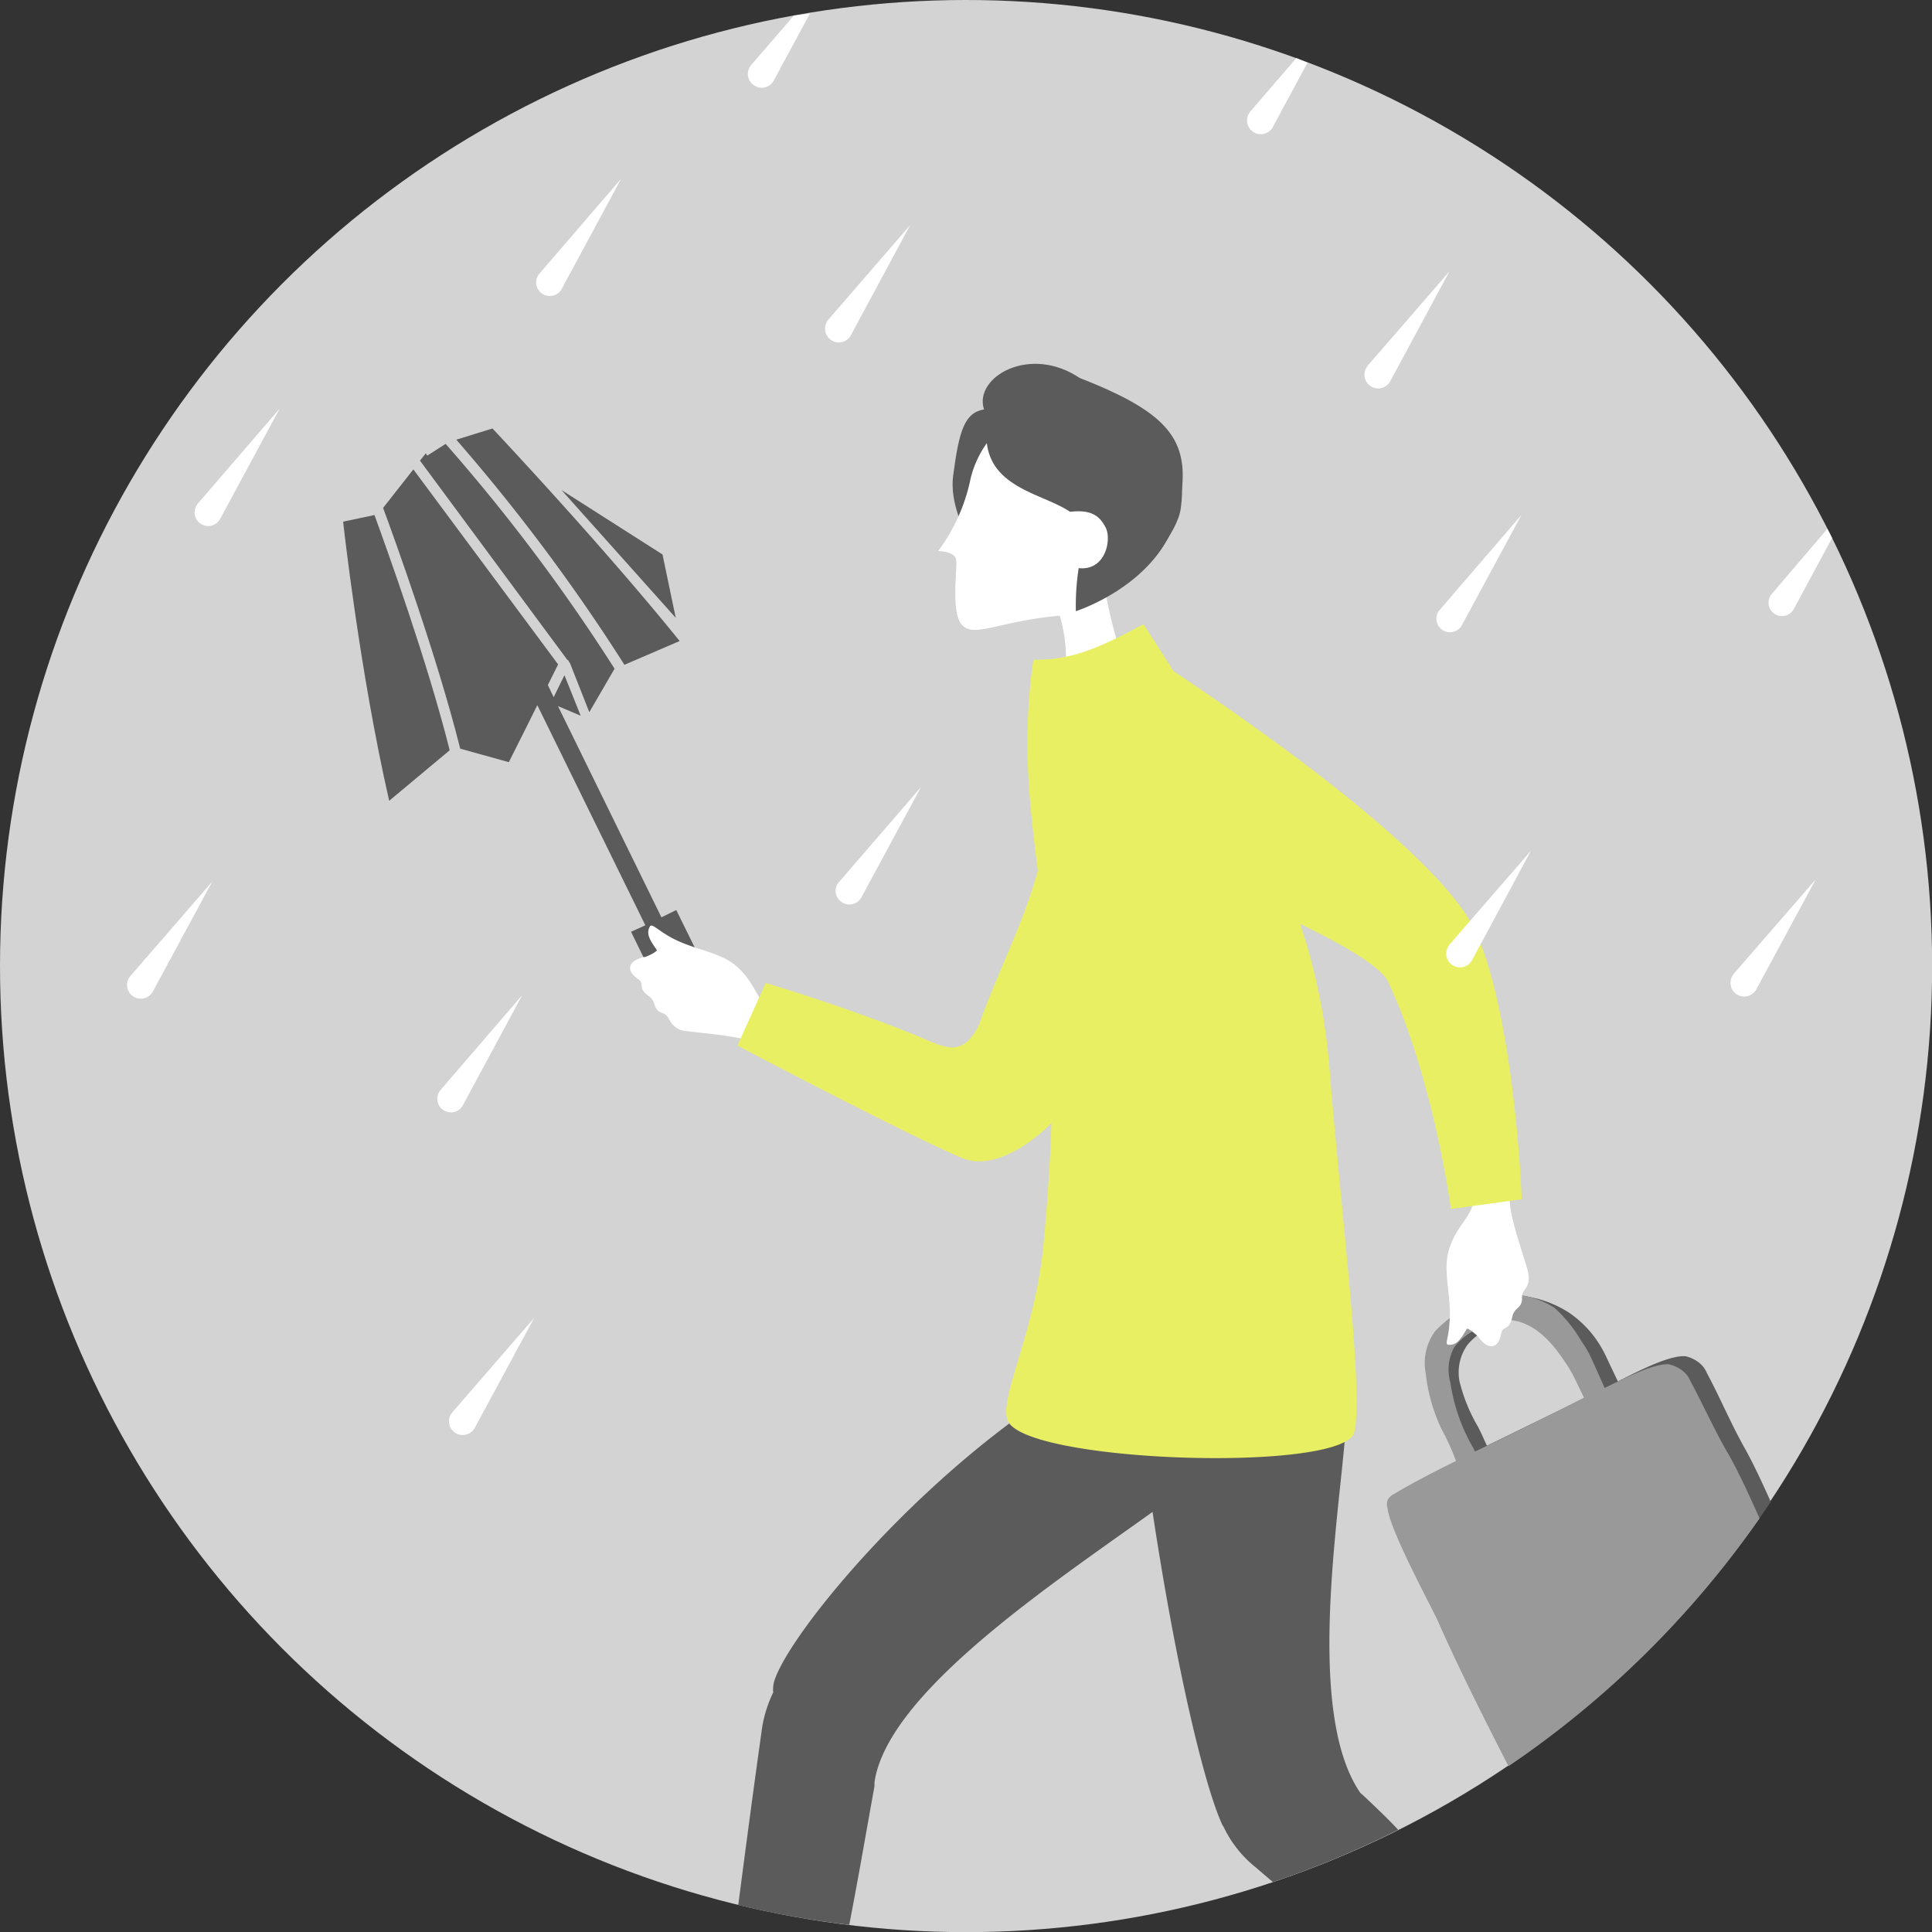
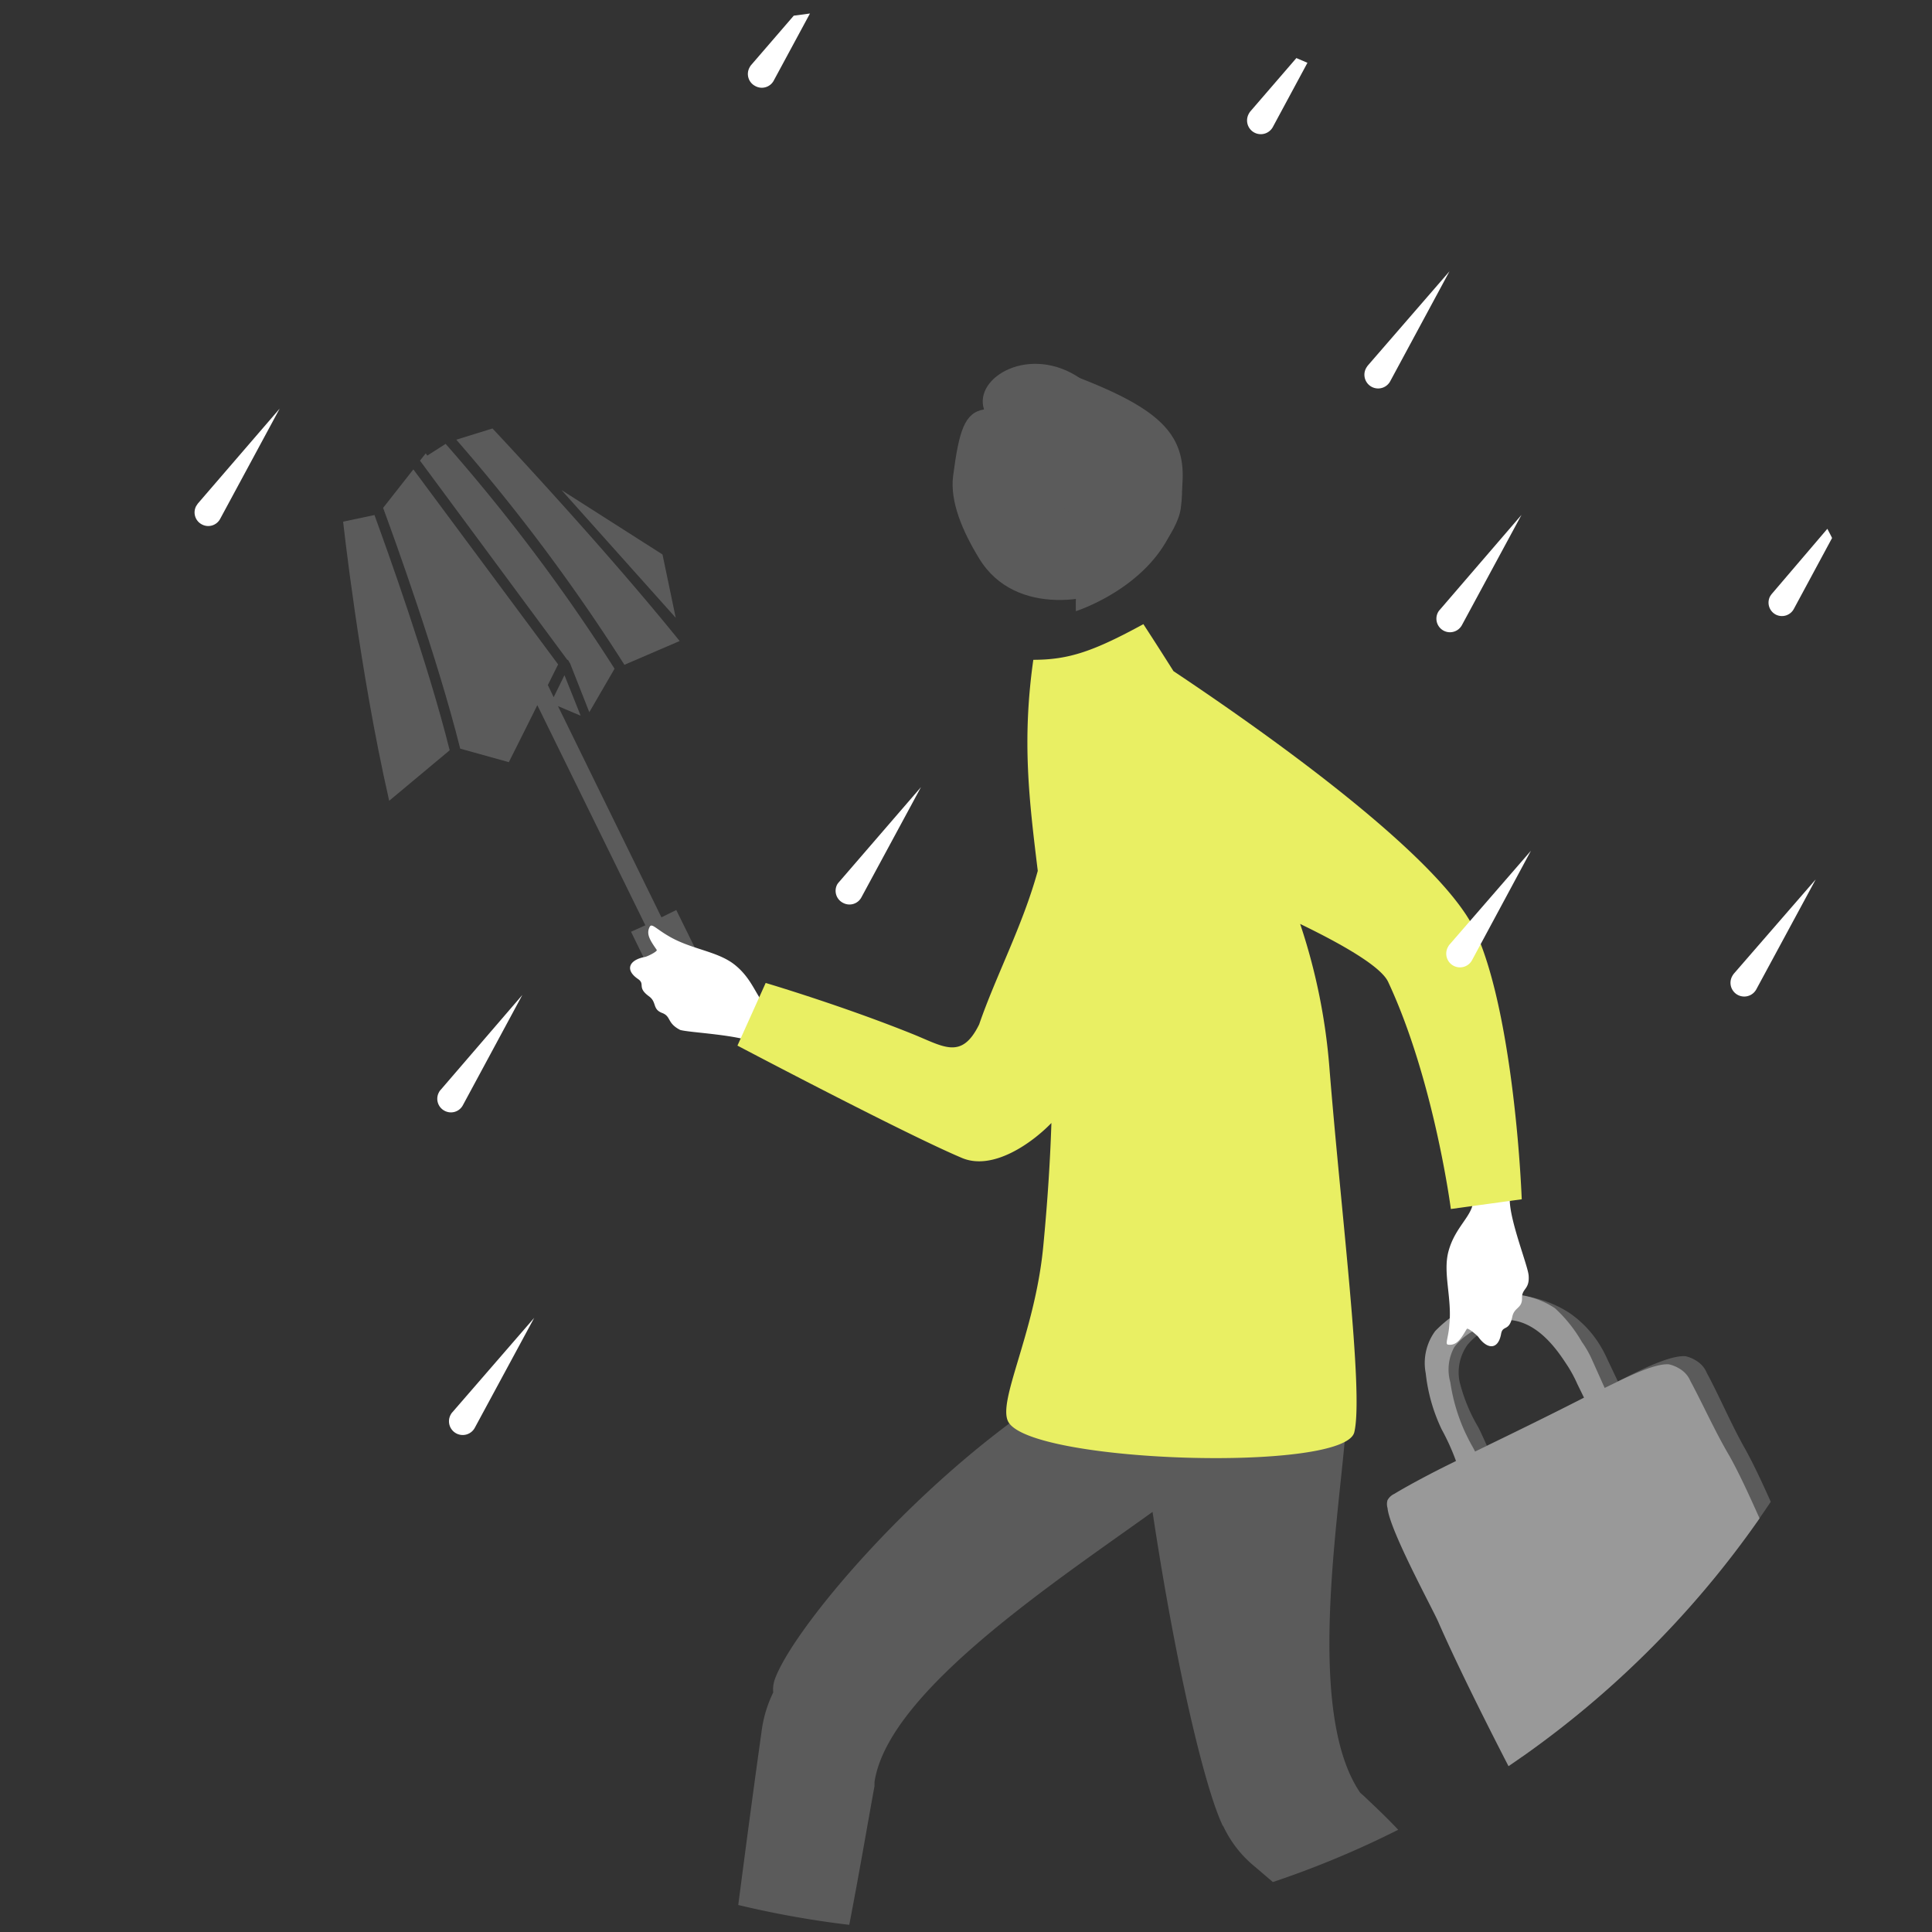
<svg xmlns="http://www.w3.org/2000/svg" viewBox="0 0 143.07 143.07">
  <rect x="0" y="0" width="143.07" height="143.07" fill="#333333" stroke="none" />
  <defs>
    <style>.cls-1{fill:#d3d3d3;}.cls-2{fill:#5b5b5b;}.cls-3{fill:#fff;}.cls-4{fill:#999;}.cls-5{fill:#e9ef63;}.cls-6{fill:none;}</style>
  </defs>
  <g id="レイヤー_2" data-name="レイヤー 2">
    <g id="icon">
-       <circle class="cls-1" cx="71.54" cy="71.54" r="71.54" />
      <path class="cls-2" d="M83.44,43.08c1.48-1,3.74-3.6,4-5.43.82-6-3.72-7.06-7.43-9.62s-7.93-.11-7.14,2.29c-1.44.24-1.85,1.56-2.29,4.94-.24,1.9.71,4.1,1.92,6.08C75.19,45.8,81.38,44.53,83.44,43.08Z" />
-       <path class="cls-3" d="M78.72,50.15l4.49-1.1a36.35,36.35,0,0,1-1.55-6.47c0-.11,5.6-5.57,1.3-10.49-2.27-2.6-6.59-2-7.35-1.52a7.6,7.6,0,0,0-3.73,4.85,13.52,13.52,0,0,1-2.41,5.39s1.16,0,1.32.58-.45,4,.48,4.92S74,46,78.41,45.6h.07a11.35,11.35,0,0,1,.46,3.46C78.85,49.43,78.78,49.79,78.72,50.15Z" />
      <path class="cls-2" d="M80.43,28.18c-2.69-1.08-4-1.17-5.36.67s-2,2.74-2,2.74c-.44,4.51,4,4.84,6.17,6.31,1.58-.18,2.19.3,2.64,1.17s0,3.22-2,3a18.18,18.18,0,0,0-.21,3.19s6.32-2,7.58-7.4C88.3,33,87.09,30.85,80.43,28.18Z" />
      <path class="cls-2" d="M101,133l-.27-.24c-4.31-6.29-1.24-22.12-1-28.17L77,103.81c-9.83,6.64-18.49,17.15-19.65,20.63a2.24,2.24,0,0,0-.09.89,9.24,9.24,0,0,0-.87,2.94c-.55,3.9-1.15,8.42-1.72,12.8a71.68,71.68,0,0,0,8.22,1.47c.74-3.83,1.35-7.43,1.87-10.28h0a.68.68,0,0,1,0-.14v-.07s0-.06,0-.09c1-6.66,13.26-14.73,20.59-20,1.77,11.72,3.89,20.49,5.19,23.22l.06.08a8.52,8.52,0,0,0,2.36,3l1.3,1.11a70.07,70.07,0,0,0,9.28-3.87C102.69,134.59,101.81,133.77,101,133Z" />
      <path class="cls-2" d="M50.08,67.39l-1.1.54L41.32,52.29,43,53l-1.2-3L41,51.63l-.43-.9.76-1.53L30.61,34.76l-2.24,2.85c.8,2.16,4,11,5.71,17.83l3.6,1L39,53.81s0,0,0,0l.79-1.59,8,16.3L46.73,69l3.18,6.5,3.35-1.65Z" />
      <path class="cls-2" d="M50.33,47.47c-5.76-7.14-13.86-15.74-13.86-15.74l-2.68.83A138.26,138.26,0,0,1,46.24,49.23Z" />
      <path class="cls-2" d="M25.41,38.63S26.6,49.58,28.82,59.3l4.48-3.74C31.66,49,28.64,40.64,27.73,38.14Z" />
      <path class="cls-2" d="M42.13,49l0,0,.08.11,0,0,1.43,3.63,1.87-3.22A135.16,135.16,0,0,0,33,32.87l-1.36.87-.11-.17-.43.54L42,48.85S42.12,48.9,42.13,49Z" />
      <polygon class="cls-2" points="49.06 41.06 41.58 36.29 50.04 45.75 49.06 41.06" />
      <path class="cls-3" d="M49,75c-.7-.29-.35-.79-.94-1.22-.92-.67-.25-.89-.81-1.28-1-.68-.66-1.41.48-1.63.14,0,1-.42.9-.53-.45-.66-.82-1.16-.51-1.72.15-.26.47.16,1.36.68,1.66,1,3.63,1.12,4.91,2.13s1.58,2.27,2.27,3a10.49,10.49,0,0,0,2.9,1.35l-1,2.49s-2-.81-2.47-1c-1.46-.67-5-.79-5.72-1C49.36,75.75,49.73,75.26,49,75Z" />
      <path class="cls-2" d="M126.39,101.66a1.85,1.85,0,0,0-.65-.81,2.52,2.52,0,0,0-.93-.42c-1.18-.08-3.42,1.06-5,1.87l-.78-1.64a8.9,8.9,0,0,0-.79-1.42,7.92,7.92,0,0,0-2-2,8.17,8.17,0,0,0-3.7-1.3,5.58,5.58,0,0,0-2.88.8,7.84,7.84,0,0,0-2.53,1.74,4.27,4.27,0,0,0-1,3.25,11.7,11.7,0,0,0,1.53,3.9c.37.71.71,1.45,1,2.18l-.12.06c-1.14.56-3,1.53-4.12,2.21a1.22,1.22,0,0,0-.51.47,1.25,1.25,0,0,0,0,.58c.15,1.64,3.33,7.48,3.75,8.45,1.22,2.82,3.24,7,5.09,10.49a71.83,71.83,0,0,0,18.38-18.86c-.64-1.43-1.28-2.8-1.89-3.9C128.16,105.4,127.41,103.56,126.39,101.66Zm-16.28,5.4c-.21-.46-.41-.92-.64-1.37a12.51,12.51,0,0,1-1.39-3.4,3.52,3.52,0,0,1,.59-2.7,4.85,4.85,0,0,1,1.83-1.35,3.52,3.52,0,0,1,2.15-.51,6.92,6.92,0,0,1,2.84,1.51,7.1,7.1,0,0,1,1.72,1.66,8.49,8.49,0,0,1,.68,1.26l.43.89Z" />
      <path class="cls-4" d="M125.17,102.25a1.88,1.88,0,0,0-.65-.8,2.64,2.64,0,0,0-.94-.42c-1.12-.07-3.2,1-4.75,1.75l-1-2.23a7.6,7.6,0,0,0-.69-1.18,10.37,10.37,0,0,0-2-2.5,6.33,6.33,0,0,0-4.18-1,5.17,5.17,0,0,0-1.57.56,9.67,9.67,0,0,0-3.11,2.14,4,4,0,0,0-.7,3.13,12.81,12.81,0,0,0,1.18,4.15,17,17,0,0,1,1.06,2.34l-.44.22c-1.15.56-3,1.53-4.12,2.21a1.11,1.11,0,0,0-.51.47,1,1,0,0,0,0,.58c.15,1.64,3.34,7.47,3.76,8.44,1.23,2.82,3.3,7,5.2,10.68a71.76,71.76,0,0,0,18.59-18.35c-.75-1.68-1.5-3.32-2.21-4.59C127,106,126.19,104.16,125.17,102.25Zm-15.94,5.24c-.17-.38-.26-.42-.75-1.46a13.59,13.59,0,0,1-1.08-3.67,3.45,3.45,0,0,1,.3-2.61,4.6,4.6,0,0,1,1.75-1.36,4.72,4.72,0,0,1,2.32-.64c2.33.15,3.83,2.68,4.33,3.42a9.92,9.92,0,0,1,.71,1.33l.49,1C114.66,104.85,112,106.16,109.23,107.49Z" />
      <path class="cls-3" d="M112.71,96.15c0,.76-.57.64-.72,1.36-.23,1.12-.71.59-.83,1.27-.21,1.17-1,1.18-1.68.23-.08-.11-.78-.72-.86-.6-.41.68-.71,1.23-1.35,1.17-.31,0,0-.49.06-1.52.2-1.91-.48-3.77-.08-5.34s1.41-2.38,1.74-3.29-.38-3-.38-3l2.69-.5a25.62,25.62,0,0,1,.5,2.89c0,1.6,1.35,4.91,1.4,5.64C113.28,95.52,112.68,95.39,112.71,96.15Z" />
      <path class="cls-5" d="M109.24,68.93C107.11,64.34,97.42,56.72,86.9,49.7c-.72-1.14-1.46-2.3-2.23-3.48-3.67,2-5.5,2.64-8.15,2.64-.85,6-.31,10.38.33,15.63-1.12,4.07-3.11,7.79-4.34,11.37-1.3,2.65-2.63,1.64-4.91.72-5.26-2.12-10.9-3.79-10.9-3.79l-2.09,4.64S67.07,84,71.26,85.76c2.28.94,5.16-1.11,6.6-2.6-.09,2.75-.28,5.79-.61,9.2-.63,6.48-3.5,11.58-2.54,13,2,3,24.87,3.67,25.58.7s-1-16.35-1.86-27.2a44.38,44.38,0,0,0-2.15-10.44c3.14,1.52,6,3.16,6.52,4.3,3.4,7.28,4.64,16.81,4.64,16.81l5.25-.72C112.47,83.71,111.54,73.88,109.24,68.93Z" />
-       <path class="cls-3" d="M67.4,16.67,63,24.84a1,1,0,0,1-1.77-1c0-.06.08-.13.12-.18Z" />
-       <path class="cls-3" d="M46,13.23l-4.4,8.16a1,1,0,0,1-1.36.41,1,1,0,0,1-.41-1.37,1,1,0,0,1,.12-.17Z" />
-       <path class="cls-3" d="M15.72,65.28l-4.41,8.16a1,1,0,1,1-1.77-1,.83.83,0,0,1,.13-.18Z" />
      <path class="cls-3" d="M38.68,73.68l-4.4,8.16a1,1,0,0,1-1.37.41,1,1,0,0,1-.4-1.37.66.66,0,0,1,.12-.17Z" />
      <path class="cls-3" d="M39.56,97.59l-4.41,8.16a1,1,0,1,1-1.77-1,.83.83,0,0,1,.13-.18Z" />
      <path class="cls-3" d="M107.34,20.09l-4.4,8.16a1,1,0,1,1-1.77-1,1.88,1.88,0,0,1,.12-.18Z" />
      <path class="cls-3" d="M20.71,30.26,16.3,38.43a1,1,0,0,1-1.36.4,1,1,0,0,1-.41-1.36l.12-.18Z" />
      <path class="cls-3" d="M113.37,63,109,71.12a1,1,0,1,1-1.77-1,.81.81,0,0,1,.12-.18Z" />
      <path class="cls-3" d="M68.2,58.29l-4.41,8.16a1,1,0,0,1-1.36.41A1,1,0,0,1,62,65.49a1.09,1.09,0,0,1,.13-.17Z" />
      <path class="cls-3" d="M134.46,65.12l-4.41,8.16a1,1,0,0,1-1.77-1,1.4,1.4,0,0,1,.12-.18Z" />
      <path class="cls-3" d="M131.48,45.5a1,1,0,0,0,1.36-.41l2.83-5.25c-.11-.23-.23-.45-.35-.68L131.19,44a1.88,1.88,0,0,0-.12.18A1,1,0,0,0,131.48,45.5Z" />
      <path class="cls-3" d="M96,4.3l-3.4,3.94a.94.94,0,0,0-.12.18,1,1,0,1,0,1.77,1l2.57-4.77Z" />
      <path class="cls-3" d="M58.78,1.16,55.63,4.81a.94.94,0,0,0-.12.18,1,1,0,0,0,.4,1.37A1,1,0,0,0,57.28,6l2.7-5Z" />
      <path class="cls-3" d="M112.67,38.13l-4.41,8.16a1,1,0,1,1-1.77-.95.83.83,0,0,1,.13-.18Z" />
      <circle class="cls-6" cx="71.54" cy="71.54" r="71.54" />
    </g>
  </g>
</svg>